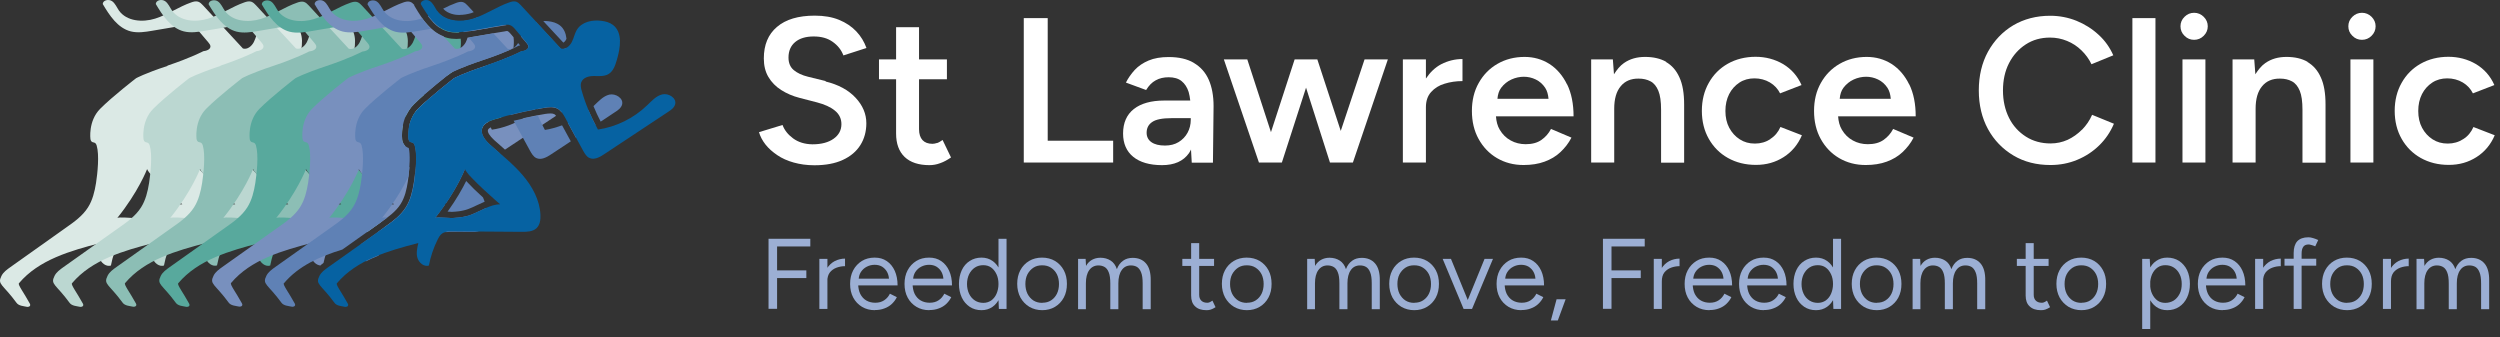
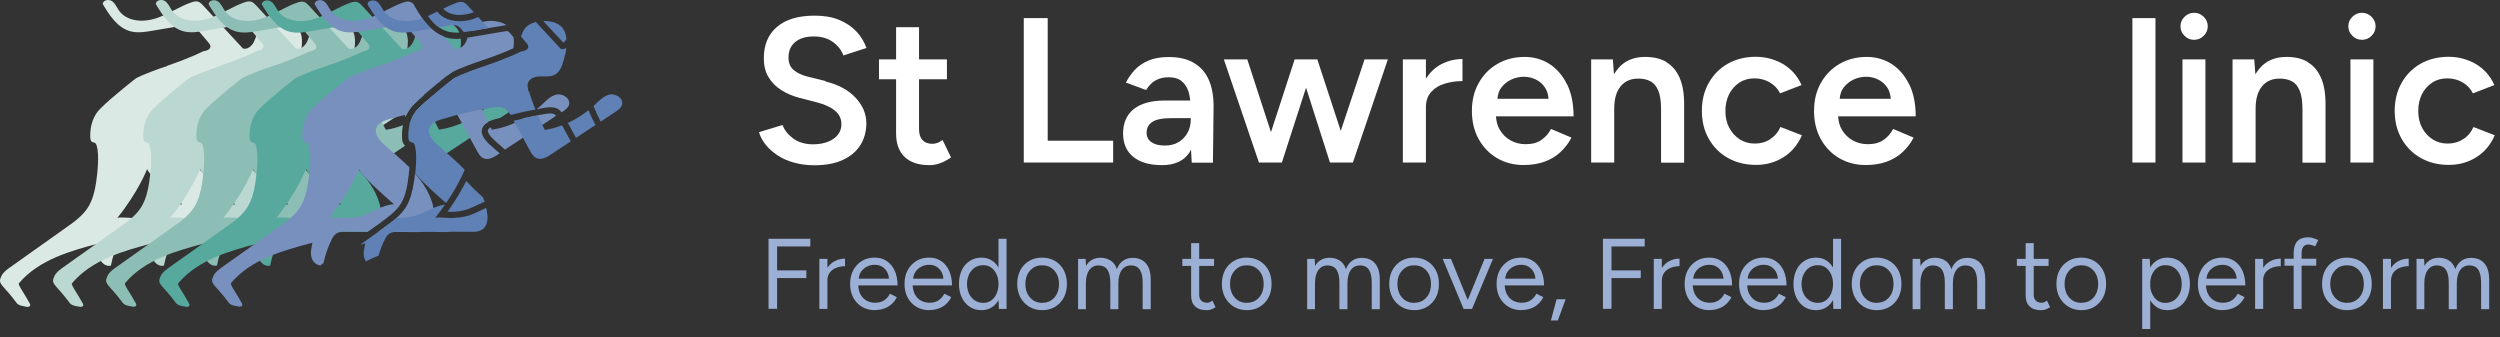
<svg xmlns="http://www.w3.org/2000/svg" width="304px" height="41px" viewBox="0 0 304 41" version="1.1">
  <rect x="0" y="0" width="304" height="41" fill="#333333" stroke="none" />
  <title>SLC-logo-master</title>
  <g id="Symbols" stroke="none" stroke-width="1" fill="none" fill-rule="evenodd">
    <g id="Footer" transform="translate(-32, -323)" fill-rule="nonzero">
      <g id="SLC-logo-master" transform="translate(32, 323)">
        <g id="Group">
          <path d="M20.344,8.022 C17.525,8.956 16.546,9.514 16.546,9.514 C16.546,9.514 13.651,11.745 12.174,13.237 C10.697,14.73 10.998,16.931 10.998,16.931 C11.134,17.549 11.571,17.081 11.752,17.684 C12.099,18.83 11.858,21.076 11.677,22.252 C11.511,23.292 11.255,24.347 10.697,25.221 C10.049,26.246 9.024,26.985 8.029,27.678 C5.783,29.276 3.537,30.874 1.276,32.472 C0.854,32.773 0.401,33.09 0.175,33.557 C-0.352,34.612 0.326,34.522 2.014,36.828 C2.286,37.205 2.889,37.22 3.19,37.296 C3.507,37.371 3.793,37.22 3.627,36.919 C2.904,35.592 2.15,34.627 2.301,34.447 C4.713,31.582 8.571,30.497 12.204,29.547 C12.069,30.15 11.918,30.784 12.099,31.371 C12.28,31.959 12.898,32.472 13.486,32.291 C13.697,31.206 14.043,30.15 14.541,29.156 C14.676,28.869 14.842,28.568 15.114,28.387 C15.475,28.131 15.958,28.115 16.395,28.131 C19.199,28.146 22.002,28.176 24.806,28.191 C25.424,28.191 26.118,28.176 26.57,27.754 C26.992,27.362 27.082,26.714 27.052,26.126 C26.977,24.332 26.057,22.659 24.882,21.287 C23.706,19.915 22.289,18.8 20.947,17.594 C20.344,17.051 19.696,16.267 19.998,15.514 C20.224,14.956 20.857,14.7 21.445,14.519 C23.435,13.901 25.47,13.433 27.535,13.102 C28.062,13.011 28.635,12.951 29.102,13.192 C29.57,13.433 29.841,13.916 30.097,14.383 L32.238,18.317 C32.434,18.664 32.645,19.041 33.007,19.207 C33.594,19.478 34.258,19.116 34.8,18.754 C37.408,17.036 40.001,15.303 42.609,13.584 C42.955,13.358 43.332,13.087 43.438,12.665 C43.619,11.911 42.639,11.308 41.885,11.474 C41.131,11.64 40.574,12.288 40.016,12.815 C38.388,14.383 36.278,15.423 34.047,15.755 C33.218,14.277 32.554,12.71 32.087,11.097 C31.982,10.735 31.876,10.343 32.027,9.981 C32.253,9.424 32.931,9.243 33.534,9.243 C34.122,9.243 34.755,9.318 35.283,9.032 C35.916,8.685 36.157,7.931 36.353,7.253 C36.775,5.806 37.077,3.952 35.871,3.032 C35.479,2.731 34.981,2.595 34.484,2.535 C33.383,2.384 32.117,2.64 31.514,3.575 C31.213,4.042 31.122,4.615 30.866,5.112 C30.61,5.61 30.082,6.062 29.54,5.896 C27.927,4.148 26.299,2.399 24.686,0.651 C24.52,0.47 24.324,0.274 24.083,0.198 C23.811,0.123 23.525,0.198 23.269,0.289 C21.746,0.816 20.405,1.781 18.867,2.263 C17.33,2.746 15.4,2.595 14.465,1.284 C14.194,0.892 14.013,0.409 13.621,0.138 C13.229,-0.133 12.521,0.002 12.491,0.485 C13.32,1.887 14.315,3.409 15.897,3.816 C16.742,4.027 17.631,3.891 18.505,3.741 C19.877,3.515 21.234,3.273 22.605,3.047 C22.847,3.002 23.103,2.972 23.329,3.047 C23.615,3.138 23.826,3.364 24.007,3.59 C24.46,4.118 24.897,4.645 25.349,5.173 C25.454,5.308 25.575,5.444 25.59,5.625 C25.605,6.017 25.108,6.183 24.716,6.228 C24.716,6.228 23.178,7.042 20.374,7.977 L20.344,8.022 Z M22.153,24.844 C20.993,24.844 19.711,25.704 18.641,26.111 C18.445,26.186 18.249,26.246 18.053,26.291 C17.495,26.427 16.907,26.487 16.335,26.518 C16.033,26.518 14.39,26.352 14.254,26.518 C16.832,23.322 17.887,20.563 17.887,20.563 C18.219,21.453 22.168,24.844 22.168,24.844 L22.153,24.844 Z" id="Shape" fill="#DBE9E5" />
          <path d="M26.796,8.022 C23.977,8.956 22.997,9.514 22.997,9.514 C22.997,9.514 20.103,11.745 18.626,13.237 C17.149,14.73 17.45,16.931 17.45,16.931 C17.586,17.549 18.023,17.081 18.204,17.684 C18.551,18.83 18.309,21.076 18.128,22.252 C17.963,23.292 17.706,24.347 17.149,25.221 C16.5,26.246 15.475,26.985 14.481,27.678 C12.234,29.276 9.988,30.874 7.727,32.472 C7.305,32.773 6.853,33.09 6.627,33.557 C6.099,34.612 6.778,34.522 8.466,36.828 C8.737,37.205 9.34,37.22 9.642,37.296 C9.958,37.371 10.245,37.22 10.079,36.919 C9.355,35.592 8.602,34.627 8.752,34.447 C11.164,31.582 15.023,30.497 18.656,29.547 C18.52,30.15 18.37,30.784 18.551,31.371 C18.731,31.959 19.349,32.472 19.937,32.291 C20.148,31.206 20.495,30.15 20.993,29.156 C21.128,28.869 21.294,28.568 21.565,28.387 C21.927,28.131 22.409,28.115 22.847,28.131 C25.65,28.146 28.454,28.176 31.258,28.191 C31.876,28.191 32.569,28.176 33.022,27.754 C33.444,27.362 33.534,26.714 33.504,26.126 C33.429,24.332 32.509,22.659 31.333,21.287 C30.158,19.915 28.741,18.8 27.399,17.594 C26.796,17.051 26.148,16.267 26.449,15.514 C26.675,14.956 27.309,14.7 27.896,14.519 C29.886,13.901 31.921,13.433 33.986,13.102 C34.514,13.011 35.087,12.951 35.554,13.192 C36.021,13.433 36.293,13.916 36.549,14.383 L38.689,18.317 C38.885,18.664 39.096,19.041 39.458,19.207 C40.046,19.478 40.709,19.116 41.252,18.754 C43.86,17.036 46.453,15.303 49.06,13.584 C49.407,13.358 49.784,13.087 49.89,12.665 C50.07,11.911 49.091,11.308 48.337,11.474 C47.583,11.64 47.025,12.288 46.468,12.815 C44.84,14.383 42.729,15.423 40.498,15.755 C39.669,14.277 39.006,12.71 38.539,11.097 C38.433,10.735 38.328,10.343 38.478,9.981 C38.705,9.424 39.383,9.243 39.986,9.243 C40.574,9.243 41.207,9.318 41.734,9.032 C42.368,8.685 42.609,7.931 42.805,7.253 C43.227,5.806 43.528,3.952 42.322,3.032 C41.93,2.731 41.433,2.595 40.936,2.535 C39.835,2.384 38.569,2.64 37.966,3.575 C37.664,4.042 37.574,4.615 37.318,5.112 C37.061,5.61 36.534,6.062 35.991,5.896 C34.378,4.148 32.75,2.399 31.137,0.651 C30.972,0.47 30.776,0.274 30.534,0.198 C30.263,0.123 29.977,0.198 29.72,0.289 C28.198,0.816 26.856,1.781 25.319,2.263 C23.781,2.746 21.852,2.595 20.917,1.284 C20.646,0.892 20.465,0.409 20.073,0.138 C19.681,-0.133 18.973,0.002 18.942,0.485 C19.772,1.887 20.766,3.409 22.349,3.816 C23.193,4.027 24.083,3.891 24.957,3.741 C26.329,3.515 27.685,3.273 29.057,3.047 C29.298,3.002 29.555,2.972 29.781,3.047 C30.067,3.138 30.278,3.364 30.459,3.59 C30.911,4.118 31.348,4.645 31.801,5.173 C31.906,5.308 32.027,5.444 32.042,5.625 C32.057,6.017 31.559,6.183 31.168,6.228 C31.168,6.228 29.63,7.042 26.826,7.977 L26.796,8.022 Z M28.59,24.844 C27.429,24.844 26.148,25.704 25.078,26.111 C24.882,26.186 24.686,26.246 24.49,26.291 C23.932,26.427 23.344,26.487 22.771,26.518 C22.47,26.518 20.827,26.352 20.691,26.518 C23.269,23.322 24.324,20.563 24.324,20.563 C24.656,21.453 28.605,24.844 28.605,24.844 L28.59,24.844 Z" id="Shape" fill="#BBD7D1" />
          <g transform="translate(12.903, 0.03)" fill="#8CBEB5">
            <path d="M37.031,17.262 C37.031,17.262 36.926,17.217 36.881,17.172 C36.926,17.217 36.971,17.247 37.031,17.262 Z" id="Path" />
            <path d="M36.956,14.865 C36.7,15.679 36.715,16.418 36.73,16.719 C36.715,16.403 36.7,15.664 36.956,14.865 Z" id="Path" />
            <path d="M36.745,16.735 C36.745,16.735 36.745,16.825 36.745,16.855 C36.745,16.825 36.745,16.795 36.745,16.735 Z" id="Path" />
-             <path d="M36.745,16.9 C36.775,17.021 36.805,17.081 36.85,17.142 C36.805,17.081 36.775,17.021 36.745,16.9 Z" id="Path" />
            <path d="M27.022,26.126 C26.947,24.332 26.027,22.659 24.851,21.287 C23.676,19.915 22.259,18.8 20.917,17.594 C20.314,17.051 19.666,16.267 19.967,15.514 C20.194,14.956 20.827,14.7 21.415,14.519 C23.404,13.901 25.439,13.433 27.505,13.102 C28.032,13.011 28.605,12.951 29.072,13.192 C29.54,13.433 29.811,13.916 30.067,14.383 L32.208,18.317 C32.404,18.664 32.615,19.041 32.976,19.207 C33.564,19.478 34.228,19.116 34.77,18.754 C35.298,18.408 35.825,18.061 36.353,17.699 C36.202,17.549 36.067,17.338 36.006,17.006 C36.006,16.946 35.901,16.177 36.097,15.197 C35.418,15.453 34.725,15.649 34.017,15.755 C33.187,14.277 32.524,12.71 32.057,11.097 C31.951,10.735 31.846,10.343 31.997,9.981 C32.223,9.424 32.901,9.243 33.504,9.243 C34.092,9.243 34.725,9.318 35.253,9.032 C35.886,8.685 36.127,7.931 36.323,7.253 C36.745,5.806 37.046,3.952 35.84,3.032 C35.449,2.731 34.951,2.595 34.454,2.535 C33.353,2.384 32.087,2.64 31.484,3.575 C31.183,4.042 31.092,4.615 30.836,5.112 C30.58,5.61 30.052,6.062 29.509,5.896 C27.896,4.148 26.268,2.399 24.656,0.651 C24.49,0.47 24.294,0.274 24.053,0.198 C23.781,0.123 23.495,0.198 23.239,0.289 C21.716,0.816 20.374,1.781 18.837,2.263 C17.299,2.746 15.37,2.595 14.435,1.284 C14.164,0.892 13.983,0.409 13.591,0.138 C13.199,-0.133 12.491,0.002 12.461,0.485 C13.29,1.887 14.285,3.409 15.867,3.816 C16.711,4.027 17.601,3.891 18.475,3.741 C19.847,3.515 21.204,3.273 22.575,3.047 C22.816,3.002 23.073,2.972 23.299,3.047 C23.585,3.138 23.796,3.364 23.977,3.59 C24.429,4.118 24.867,4.645 25.319,5.173 C25.424,5.308 25.545,5.444 25.56,5.625 C25.575,6.017 25.078,6.183 24.686,6.228 C24.686,6.228 23.148,7.042 20.344,7.977 C17.525,8.911 16.546,9.469 16.546,9.469 C16.546,9.469 13.651,11.7 12.174,13.192 C10.697,14.684 10.998,16.885 10.998,16.885 C11.134,17.503 11.571,17.036 11.752,17.639 C12.099,18.785 11.858,21.031 11.677,22.206 C11.511,23.247 11.255,24.302 10.697,25.176 C10.049,26.201 9.024,26.94 8.029,27.633 C5.783,29.231 3.537,30.829 1.276,32.427 C0.854,32.728 0.401,33.045 0.175,33.512 C-0.352,34.567 0.326,34.477 2.014,36.783 C2.286,37.16 2.889,37.175 3.19,37.25 C3.507,37.326 3.793,37.175 3.627,36.873 C2.904,35.547 2.15,34.582 2.301,34.401 C4.713,31.537 8.571,30.452 12.204,29.502 C12.069,30.105 11.918,30.738 12.099,31.326 C12.28,31.914 12.898,32.427 13.486,32.246 C13.697,31.16 14.043,30.105 14.541,29.11 C14.676,28.824 14.842,28.522 15.114,28.342 C15.475,28.085 15.958,28.085 16.395,28.085 C19.199,28.1 22.002,28.131 24.806,28.146 C25.424,28.146 26.118,28.131 26.57,27.708 C26.992,27.317 27.082,26.668 27.052,26.08 L27.022,26.126 Z M18.626,26.08 C18.43,26.156 18.234,26.216 18.038,26.261 C17.48,26.397 16.892,26.457 16.32,26.487 C16.018,26.487 14.375,26.322 14.239,26.487 C16.817,23.292 17.872,20.533 17.872,20.533 C18.204,21.423 22.153,24.814 22.153,24.814 C20.993,24.814 19.711,25.673 18.641,26.08 L18.626,26.08 Z" id="Shape" />
          </g>
          <g transform="translate(19.37, 0.045)" fill="#58A99D">
            <path d="M36.112,3.937 C36.232,3.937 36.353,3.922 36.474,3.907 C36.338,3.575 36.142,3.273 35.825,3.032 C35.433,2.731 34.936,2.595 34.439,2.535 C34.047,2.49 33.64,2.505 33.233,2.565 C33.775,3.153 34.408,3.62 35.177,3.816 C35.494,3.891 35.81,3.922 36.127,3.922 L36.112,3.937 Z" id="Path" />
            <path d="M30.429,15.061 C31.017,16.132 31.605,17.217 32.193,18.287 C32.389,18.634 32.6,19.011 32.961,19.177 C33.549,19.448 34.212,19.086 34.755,18.724 C36.247,17.745 37.725,16.765 39.217,15.77 C39.217,15.664 39.247,15.574 39.292,15.468 C39.519,14.911 40.152,14.654 40.74,14.473 C40.981,14.398 41.237,14.353 41.478,14.277 C41.84,14.036 42.217,13.795 42.579,13.554 C42.925,13.328 43.302,13.056 43.408,12.634 C43.589,11.881 42.609,11.278 41.855,11.444 C41.101,11.624 40.544,12.258 39.986,12.785 C38.358,14.353 36.247,15.393 34.017,15.725 C33.398,14.609 32.901,13.433 32.479,12.242 C32.117,12.559 31.77,12.876 31.484,13.162 C30.911,13.735 30.61,14.413 30.444,15.031 L30.429,15.061 Z" id="Path" />
            <path d="M25.289,28.161 L26.871,27.03 C26.871,27.03 26.917,27 26.932,26.985 C27.007,26.698 27.022,26.397 27.007,26.111 C26.932,24.317 26.012,22.644 24.836,21.272 C23.661,19.9 22.244,18.785 20.902,17.579 C20.299,17.036 19.651,16.252 19.952,15.498 C20.179,14.941 20.812,14.684 21.4,14.504 C23.389,13.886 25.424,13.418 27.489,13.087 C28.017,12.996 28.59,12.936 29.057,13.177 C29.464,13.388 29.72,13.765 29.947,14.172 C30.158,13.659 30.474,13.132 30.941,12.665 C31.303,12.303 31.74,11.911 32.193,11.504 C32.147,11.368 32.087,11.233 32.042,11.097 C31.936,10.735 31.831,10.343 31.982,9.981 C32.208,9.424 32.886,9.243 33.489,9.243 C34.062,9.243 34.65,9.303 35.162,9.062 C35.283,8.956 35.388,8.896 35.403,8.881 L35.449,8.851 L35.494,8.821 C35.494,8.821 35.524,8.821 35.554,8.791 C35.961,8.399 36.157,7.811 36.323,7.268 C36.564,6.454 36.745,5.504 36.654,4.66 C36.474,4.66 36.308,4.69 36.127,4.69 C35.72,4.69 35.343,4.645 34.996,4.555 C33.941,4.283 33.127,3.62 32.449,2.806 C32.072,2.972 31.71,3.213 31.484,3.575 C31.183,4.042 31.092,4.615 30.836,5.112 C30.58,5.61 30.052,6.062 29.509,5.896 C27.896,4.148 26.268,2.399 24.656,0.651 C24.49,0.47 24.294,0.274 24.053,0.198 C23.781,0.123 23.495,0.198 23.239,0.289 C21.716,0.816 20.374,1.781 18.837,2.263 C17.299,2.746 15.37,2.595 14.435,1.284 C14.164,0.892 13.983,0.409 13.591,0.138 C13.199,-0.133 12.491,0.002 12.461,0.485 C13.29,1.887 14.285,3.409 15.867,3.816 C16.711,4.027 17.601,3.891 18.475,3.741 C19.847,3.515 21.204,3.273 22.575,3.047 C22.816,3.002 23.073,2.972 23.299,3.047 C23.585,3.138 23.796,3.364 23.977,3.59 C24.429,4.118 24.867,4.645 25.319,5.173 C25.424,5.308 25.545,5.444 25.56,5.625 C25.575,6.017 25.078,6.183 24.686,6.228 C24.686,6.228 23.148,7.042 20.344,7.977 C17.525,8.911 16.546,9.469 16.546,9.469 C16.546,9.469 13.651,11.7 12.174,13.192 C10.697,14.684 10.998,16.885 10.998,16.885 C11.134,17.503 11.571,17.036 11.752,17.639 C12.099,18.785 11.858,21.031 11.677,22.206 C11.511,23.247 11.255,24.302 10.697,25.176 C10.049,26.201 9.024,26.94 8.029,27.633 C5.783,29.231 3.537,30.829 1.276,32.427 C0.854,32.728 0.401,33.045 0.175,33.512 C-0.352,34.567 0.326,34.477 2.014,36.783 C2.286,37.16 2.889,37.175 3.19,37.25 C3.507,37.326 3.793,37.175 3.627,36.873 C2.904,35.547 2.15,34.582 2.301,34.401 C4.713,31.537 8.571,30.452 12.204,29.502 C12.069,30.105 11.918,30.738 12.099,31.326 C12.28,31.914 12.898,32.427 13.486,32.246 C13.697,31.16 14.043,30.105 14.541,29.11 C14.676,28.824 14.842,28.522 15.114,28.342 C15.475,28.085 15.958,28.085 16.395,28.085 C19.199,28.1 22.002,28.131 24.806,28.146 C24.987,28.146 25.153,28.146 25.334,28.146 L25.289,28.161 Z M18.596,26.065 C18.4,26.141 18.204,26.201 18.008,26.246 C17.45,26.382 16.862,26.442 16.289,26.472 C15.988,26.472 14.345,26.307 14.209,26.472 C16.787,23.277 17.842,20.518 17.842,20.518 C18.174,21.408 22.123,24.799 22.123,24.799 C20.962,24.799 19.681,25.658 18.611,26.065 L18.596,26.065 Z" id="Shape" />
          </g>
          <g transform="translate(25.792, 0.015)" fill="#7890BE">
            <path d="M35.795,3.047 C35.403,2.761 34.936,2.64 34.454,2.565 C33.353,2.414 32.087,2.67 31.484,3.605 C31.454,3.65 31.439,3.711 31.409,3.771 C32.75,3.545 34.092,3.319 35.433,3.093 C35.554,3.077 35.66,3.062 35.78,3.047 L35.795,3.047 Z" id="Path" />
            <path d="M29.419,9.499 C29.419,9.499 26.525,11.73 25.047,13.222 C24.912,13.358 24.791,13.509 24.686,13.659 C25.62,13.448 26.555,13.252 27.505,13.117 C28.032,13.026 28.605,12.966 29.072,13.207 C29.54,13.448 29.811,13.931 30.067,14.398 L32.208,18.332 C32.404,18.679 32.615,19.056 32.976,19.222 C33.564,19.493 34.228,19.131 34.77,18.77 C34.831,18.724 34.906,18.679 34.966,18.634 C34.574,18.287 34.182,17.956 33.805,17.609 C33.203,17.066 32.554,16.282 32.856,15.529 C32.976,15.212 33.248,15.001 33.549,14.835 C32.946,13.644 32.434,12.408 32.057,11.127 C31.951,10.765 31.846,10.373 31.997,10.012 C32.223,9.454 32.901,9.273 33.504,9.273 C34.092,9.273 34.725,9.348 35.253,9.062 C35.886,8.715 36.127,7.961 36.323,7.283 C36.368,7.117 36.413,6.951 36.459,6.786 C35.72,7.102 34.635,7.554 33.218,8.022 C30.399,8.956 29.419,9.514 29.419,9.514 L29.419,9.499 Z" id="Path" />
            <path d="M20.887,27.678 C20.661,27.844 20.42,28.01 20.194,28.176 C21.716,28.176 23.254,28.191 24.776,28.206 C25.394,28.206 26.088,28.191 26.54,27.769 C26.962,27.377 27.052,26.729 27.022,26.141 C26.947,24.347 26.027,22.674 24.851,21.302 C24.791,21.242 24.731,21.181 24.671,21.106 C24.625,21.528 24.58,21.92 24.52,22.237 C24.354,23.277 24.098,24.332 23.54,25.206 C22.892,26.231 21.867,26.97 20.872,27.663 L20.887,27.678 Z" id="Path" />
            <path d="M13.094,32.321 C13.244,32.185 13.395,32.08 13.546,31.959 C13.757,30.995 14.074,30.06 14.511,29.171 C14.646,28.884 14.812,28.583 15.083,28.402 C15.445,28.146 15.928,28.146 16.365,28.146 C17.209,28.146 18.053,28.146 18.912,28.161 L20.465,27.06 C21.384,26.397 22.349,25.719 22.922,24.799 C23.45,23.97 23.661,22.975 23.796,22.101 C23.887,21.558 23.947,20.94 23.992,20.337 C23.028,19.373 21.957,18.498 20.932,17.579 C20.329,17.036 19.681,16.252 19.983,15.498 C20.209,14.941 20.842,14.684 21.43,14.504 C22.168,14.277 22.922,14.097 23.661,13.901 C23.872,13.479 24.143,13.056 24.52,12.665 C26.027,11.157 28.846,8.971 28.967,8.881 L29.012,8.851 L29.057,8.821 C29.057,8.821 30.127,8.218 32.991,7.268 C34.725,6.695 35.961,6.168 36.639,5.851 C36.7,5.384 36.715,4.932 36.654,4.509 L36.293,4.087 C36.202,3.982 36.036,3.801 35.901,3.756 C35.795,3.756 35.69,3.771 35.584,3.801 L34.755,3.937 L31.484,4.494 C31.348,4.509 31.213,4.54 31.062,4.555 C31.002,4.751 30.941,4.932 30.851,5.112 C30.595,5.61 30.067,6.062 29.524,5.896 C29.057,5.399 28.59,4.886 28.123,4.389 C26.555,3.786 25.575,2.339 24.701,0.862 L24.58,0.666 L24.58,0.575 C24.429,0.409 24.264,0.259 24.053,0.198 C23.781,0.123 23.495,0.198 23.239,0.289 C21.716,0.816 20.374,1.781 18.837,2.263 C17.299,2.746 15.37,2.595 14.435,1.284 C14.164,0.892 13.983,0.409 13.591,0.138 C13.199,-0.133 12.491,0.002 12.461,0.485 C13.29,1.887 14.285,3.409 15.867,3.816 C16.711,4.027 17.601,3.891 18.475,3.741 C19.847,3.515 21.204,3.273 22.575,3.047 C22.816,3.002 23.073,2.972 23.299,3.047 C23.585,3.138 23.796,3.364 23.977,3.59 C24.429,4.118 24.867,4.645 25.319,5.173 C25.424,5.308 25.545,5.444 25.56,5.625 C25.575,6.017 25.078,6.183 24.686,6.228 C24.686,6.228 23.148,7.042 20.344,7.977 C17.525,8.911 16.546,9.469 16.546,9.469 C16.546,9.469 13.651,11.7 12.174,13.192 C10.682,14.684 10.998,16.885 10.998,16.885 C11.134,17.503 11.571,17.036 11.752,17.639 C12.099,18.785 11.858,21.031 11.677,22.206 C11.511,23.247 11.255,24.302 10.697,25.176 C10.049,26.201 9.024,26.94 8.029,27.633 C5.783,29.231 3.537,30.829 1.276,32.427 C0.854,32.728 0.401,33.045 0.175,33.512 C-0.352,34.567 0.326,34.477 2.014,36.783 C2.286,37.16 2.889,37.175 3.19,37.25 C3.507,37.326 3.793,37.175 3.627,36.873 C2.904,35.547 2.15,34.582 2.301,34.401 C4.713,31.537 8.571,30.452 12.204,29.502 C12.069,30.105 11.918,30.738 12.099,31.326 C12.234,31.794 12.657,32.201 13.124,32.261 L13.094,32.321 Z M17.842,20.548 C18.174,21.438 22.123,24.829 22.123,24.829 C20.962,24.829 19.681,25.689 18.611,26.096 C18.415,26.171 18.219,26.231 18.023,26.276 C17.465,26.412 16.877,26.472 16.304,26.503 C16.003,26.503 14.36,26.337 14.224,26.503 C16.802,23.307 17.857,20.548 17.857,20.548 L17.842,20.548 Z" id="Shape" />
            <path d="M41.614,13.87 C41.493,13.81 41.358,13.78 41.162,13.78 C40.951,13.78 40.709,13.81 40.498,13.84 C39.639,13.976 38.78,14.157 37.936,14.338 C36.73,15.046 35.403,15.559 34.017,15.755 C33.971,15.664 33.926,15.559 33.881,15.468 C33.73,15.559 33.594,15.649 33.549,15.77 C33.444,16.026 33.73,16.493 34.303,17.021 C34.65,17.322 34.996,17.624 35.328,17.925 C35.418,18.001 35.509,18.091 35.614,18.182 C37.68,16.81 39.76,15.438 41.825,14.066 C41.75,13.991 41.689,13.901 41.599,13.855 L41.614,13.87 Z" id="Path" />
            <path d="M43.408,12.68 C43.589,11.926 42.609,11.323 41.855,11.489 C41.101,11.67 40.544,12.303 39.986,12.83 C39.82,12.996 39.624,13.132 39.443,13.283 C39.76,13.222 40.076,13.147 40.393,13.102 C40.649,13.056 40.905,13.026 41.177,13.026 C41.448,13.026 41.719,13.072 41.976,13.192 C42.187,13.298 42.352,13.463 42.503,13.644 C42.533,13.629 42.564,13.599 42.594,13.584 C42.94,13.358 43.317,13.087 43.423,12.665 L43.408,12.68 Z" id="Path" />
          </g>
          <g transform="translate(32.213, 0.045)" fill="#5F81B5" id="Path">
            <path d="M27.173,3.364 C26.766,2.912 26.344,2.474 25.937,2.022 C25.726,2.113 25.515,2.203 25.304,2.279 C24.791,2.444 24.233,2.535 23.676,2.535 C22.605,2.535 21.58,2.188 20.947,1.359 C20.57,1.555 20.209,1.736 19.817,1.902 C20.209,2.444 20.661,2.927 21.173,3.288 C21.641,3.213 22.108,3.138 22.56,3.047 C22.801,3.002 23.058,2.972 23.284,3.047 C23.57,3.138 23.781,3.364 23.962,3.59 C24.037,3.68 24.113,3.771 24.188,3.861 C24.429,3.831 24.656,3.786 24.897,3.756 L27.143,3.379 L27.173,3.364 Z" />
            <path d="M40.197,15.152 C39.895,14.564 39.594,13.976 39.338,13.358 C38.569,13.976 37.74,14.504 36.835,14.896 C37.167,15.498 37.499,16.101 37.83,16.719 C38.614,16.192 39.413,15.679 40.197,15.152 Z" />
            <path d="M32.072,11.097 C31.966,10.735 31.861,10.343 32.012,9.981 C32.238,9.424 32.916,9.243 33.519,9.243 C34.107,9.243 34.74,9.318 35.268,9.032 C35.901,8.685 36.142,7.931 36.338,7.253 C36.474,6.786 36.594,6.288 36.654,5.791 C36.504,5.866 36.353,5.926 36.202,5.926 C36.127,5.926 36.052,5.926 35.976,5.896 C34.966,4.811 33.956,3.711 32.946,2.625 C32.358,2.776 31.846,3.062 31.514,3.56 C31.348,3.816 31.243,4.102 31.137,4.404 C31.348,4.66 31.575,4.901 31.786,5.158 C31.891,5.293 32.012,5.429 32.027,5.61 C32.042,6.002 31.544,6.168 31.152,6.213 C31.152,6.213 29.615,7.027 26.811,7.961 C24.007,8.896 23.012,9.454 23.012,9.454 C23.012,9.454 20.118,11.685 18.641,13.177 C17.164,14.669 17.465,16.87 17.465,16.87 C17.601,17.488 18.038,17.021 18.219,17.624 C18.475,18.468 18.415,19.9 18.279,21.061 C19.199,22.176 21.445,24.136 22.033,24.648 C23.435,22.598 24.143,20.985 24.294,20.594 C23.254,19.508 22.078,18.559 20.962,17.549 C20.359,17.006 19.711,16.222 20.013,15.468 C20.239,14.911 20.872,14.654 21.46,14.473 C23.45,13.855 25.485,13.388 27.55,13.056 C28.077,12.966 28.65,12.906 29.117,13.147 C29.449,13.313 29.675,13.614 29.886,13.931 C30.881,13.675 31.876,13.448 32.901,13.268 C32.6,12.544 32.328,11.805 32.117,11.052 L32.072,11.097 Z" />
            <path d="M24.671,21.061 C24.761,21.166 24.851,21.272 24.957,21.392 C24.927,21.347 24.897,21.317 24.867,21.272 C24.806,21.196 24.731,21.136 24.671,21.061 L24.671,21.061 Z" />
            <path d="M27.037,26.111 C27.037,25.809 26.962,25.523 26.902,25.236 C26.268,25.508 25.635,25.854 25.078,26.065 C24.882,26.141 24.686,26.201 24.49,26.246 C23.932,26.382 23.344,26.442 22.771,26.472 C22.771,26.472 22.741,26.472 22.726,26.472 C22.47,26.472 21.686,26.397 21.173,26.397 C20.917,26.397 20.736,26.412 20.691,26.472 C21.143,25.9 21.535,25.357 21.897,24.844 C20.797,24.95 19.636,25.704 18.641,26.065 C18.445,26.141 18.249,26.201 18.053,26.246 C17.495,26.382 16.907,26.442 16.335,26.472 C16.274,26.472 16.154,26.472 16.003,26.472 C15.521,26.894 14.993,27.286 14.465,27.663 C13.501,28.342 12.536,29.035 11.586,29.713 C11.797,29.653 12.008,29.608 12.204,29.547 C12.069,30.15 11.918,30.784 12.099,31.371 C12.144,31.507 12.204,31.628 12.28,31.733 C12.777,31.477 13.29,31.251 13.817,31.04 C14.013,30.392 14.239,29.759 14.541,29.156 C14.676,28.869 14.842,28.568 15.114,28.387 C15.475,28.131 15.958,28.131 16.395,28.131 C18.309,28.131 20.239,28.161 22.153,28.176 C22.349,28.146 22.545,28.131 22.741,28.131 C22.771,28.131 22.816,28.131 22.847,28.131 C23.751,28.131 24.671,28.131 25.575,28.146 C25.952,28.1 26.314,27.995 26.585,27.739 C27.007,27.347 27.098,26.698 27.067,26.111 L27.037,26.111 Z" />
            <path d="M22.229,25.689 C22.44,25.689 22.621,25.719 22.726,25.719 C23.359,25.689 23.857,25.628 24.294,25.508 C24.46,25.462 24.64,25.417 24.806,25.342 C25.108,25.236 25.439,25.07 25.786,24.905 C26.088,24.769 26.404,24.618 26.721,24.483 C26.66,24.302 26.6,24.136 26.525,23.97 C25.801,23.322 25.047,22.583 24.475,21.965 C24.037,22.855 23.299,24.181 22.214,25.689 C22.214,25.689 22.214,25.689 22.229,25.689 L22.229,25.689 Z" />
            <path d="M42.609,13.569 C42.955,13.343 43.332,13.072 43.438,12.649 C43.619,11.896 42.639,11.293 41.885,11.459 C41.131,11.64 40.574,12.273 40.016,12.8 C40.001,12.815 39.971,12.83 39.956,12.861 C40.212,13.509 40.513,14.127 40.83,14.745 C41.433,14.353 42.021,13.961 42.624,13.554 L42.609,13.569 Z" />
            <path d="M35.871,4.69 L36.293,5.143 C36.398,5.082 36.534,4.947 36.624,4.766 C36.639,4.721 36.654,4.69 36.67,4.645 C36.594,4.012 36.368,3.424 35.856,3.032 C35.464,2.731 34.966,2.595 34.469,2.535 C34.273,2.505 34.062,2.505 33.851,2.52 L35.871,4.69 L35.871,4.69 Z" />
            <path d="M36.127,15.197 C35.449,15.438 34.755,15.649 34.047,15.755 C33.73,15.182 33.459,14.594 33.187,14.006 C32.193,14.187 31.213,14.398 30.248,14.639 C30.911,15.86 31.575,17.081 32.238,18.287 C32.434,18.634 32.645,19.011 33.007,19.177 C33.594,19.448 34.258,19.086 34.8,18.724 C35.599,18.197 36.398,17.669 37.197,17.142 L36.127,15.182 L36.127,15.197 Z" />
-             <path d="M2.301,34.416 C4.094,32.276 6.702,31.13 9.416,30.301 L14.028,27.03 C14.315,26.819 14.601,26.608 14.888,26.397 C14.556,26.397 14.3,26.397 14.239,26.457 C15.913,24.377 16.923,22.508 17.45,21.438 C17.616,20.171 17.676,18.739 17.495,17.956 C17.254,17.88 16.847,17.669 16.696,16.976 C16.696,16.87 16.35,14.383 18.083,12.649 C19.591,11.142 22.409,8.956 22.53,8.866 L22.575,8.836 L22.621,8.806 C22.621,8.806 23.691,8.203 26.555,7.253 C29.253,6.364 30.761,5.565 30.776,5.55 L30.896,5.489 L31.032,5.489 C31.032,5.489 31.032,5.474 31.032,5.474 L30.791,5.188 C30.519,5.655 30.022,6.047 29.524,5.896 C28.937,5.263 28.364,4.645 27.776,4.012 L25.032,4.479 C24.957,4.479 24.851,4.509 24.776,4.525 C24.957,4.736 25.138,4.947 25.319,5.158 C25.424,5.293 25.545,5.429 25.56,5.61 C25.575,6.002 25.078,6.168 24.686,6.213 C24.686,6.213 23.148,7.027 20.344,7.961 C17.525,8.896 16.546,9.454 16.546,9.454 C16.546,9.454 13.651,11.685 12.174,13.177 C10.697,14.669 10.998,16.87 10.998,16.87 C11.134,17.488 11.571,17.021 11.752,17.624 C12.099,18.77 11.858,21.016 11.677,22.191 C11.511,23.231 11.255,24.287 10.697,25.161 C10.049,26.186 9.024,26.925 8.029,27.618 C5.783,29.216 3.537,30.814 1.276,32.412 C0.854,32.713 0.401,33.03 0.175,33.497 C-0.352,34.552 0.326,34.462 2.014,36.768 C2.286,37.145 2.889,37.16 3.19,37.235 C3.507,37.311 3.793,37.16 3.627,36.858 C2.904,35.532 2.15,34.567 2.301,34.386 L2.301,34.416 Z" />
            <path d="M23.676,1.766 C24.143,1.766 24.625,1.691 25.078,1.555 C25.183,1.525 25.289,1.465 25.394,1.434 C25.153,1.178 24.912,0.922 24.686,0.666 C24.52,0.485 24.324,0.289 24.083,0.213 C23.811,0.138 23.525,0.213 23.269,0.304 C22.726,0.5 22.198,0.741 21.671,1.012 C22.259,1.66 23.163,1.781 23.691,1.781 L23.676,1.766 Z" />
            <path d="M15.882,3.816 C16.727,4.027 17.616,3.891 18.49,3.741 C19.063,3.65 19.636,3.545 20.209,3.454 C19.802,3.077 19.44,2.64 19.108,2.173 C19.018,2.203 18.942,2.248 18.852,2.263 C17.314,2.746 15.385,2.595 14.45,1.284 C14.179,0.892 13.998,0.409 13.606,0.138 C13.214,-0.133 12.506,0.002 12.476,0.485 C13.305,1.887 14.3,3.409 15.882,3.816 L15.882,3.816 Z" />
          </g>
-           <path d="M59.009,8.022 C56.19,8.956 55.211,9.514 55.211,9.514 C55.211,9.514 52.316,11.745 50.839,13.237 C49.362,14.73 49.663,16.931 49.663,16.931 C49.799,17.549 50.236,17.081 50.417,17.684 C50.764,18.83 50.523,21.076 50.342,22.252 C50.176,23.292 49.92,24.347 49.362,25.221 C48.714,26.246 47.689,26.985 46.694,27.678 C44.448,29.276 42.202,30.874 39.941,32.472 C39.519,32.773 39.066,33.09 38.84,33.557 C38.313,34.612 38.991,34.522 40.679,36.828 C40.951,37.205 41.554,37.22 41.855,37.296 C42.172,37.371 42.458,37.22 42.292,36.919 C41.569,35.592 40.815,34.627 40.966,34.447 C43.378,31.582 47.236,30.497 50.869,29.547 C50.734,30.15 50.583,30.784 50.764,31.371 C50.945,31.959 51.563,32.472 52.151,32.291 C52.362,31.206 52.708,30.15 53.206,29.156 C53.341,28.869 53.507,28.568 53.779,28.387 C54.14,28.131 54.623,28.115 55.06,28.131 C57.864,28.146 60.667,28.176 63.471,28.191 C64.089,28.191 64.783,28.176 65.235,27.754 C65.657,27.362 65.747,26.714 65.717,26.126 C65.642,24.332 64.722,22.659 63.547,21.287 C62.371,19.915 60.954,18.8 59.612,17.594 C59.009,17.051 58.361,16.267 58.663,15.514 C58.889,14.956 59.522,14.7 60.11,14.519 C62.1,13.901 64.135,13.433 66.2,13.102 C66.727,13.011 67.3,12.951 67.767,13.192 C68.235,13.433 68.506,13.916 68.762,14.383 L70.903,18.317 C71.099,18.664 71.31,19.041 71.672,19.207 C72.259,19.478 72.923,19.116 73.465,18.754 C76.073,17.036 78.666,15.303 81.274,13.584 C81.62,13.358 81.997,13.087 82.103,12.665 C82.284,11.911 81.304,11.308 80.55,11.474 C79.796,11.64 79.239,12.288 78.681,12.815 C77.053,14.383 74.943,15.423 72.712,15.755 C71.883,14.277 71.219,12.71 70.752,11.097 C70.647,10.735 70.541,10.343 70.692,9.981 C70.918,9.424 71.596,9.243 72.199,9.243 C72.787,9.243 73.42,9.318 73.948,9.032 C74.581,8.685 74.822,7.931 75.018,7.253 C75.44,5.806 75.742,3.952 74.536,3.032 C74.144,2.731 73.646,2.595 73.149,2.535 C72.048,2.384 70.782,2.64 70.179,3.575 C69.878,4.042 69.787,4.615 69.531,5.112 C69.275,5.61 68.747,6.062 68.205,5.896 C66.592,4.148 64.964,2.399 63.351,0.651 C63.185,0.47 62.989,0.274 62.748,0.198 C62.476,0.123 62.19,0.198 61.934,0.289 C60.411,0.816 59.07,1.781 57.532,2.263 C55.995,2.746 54.065,2.595 53.13,1.284 C52.859,0.892 52.678,0.409 52.286,0.138 C51.894,-0.133 51.186,0.002 51.156,0.485 C51.985,1.887 52.98,3.409 54.562,3.816 C55.407,4.027 56.296,3.891 57.17,3.741 C58.542,3.515 59.899,3.273 61.27,3.047 C61.512,3.002 61.768,2.972 61.994,3.047 C62.28,3.138 62.491,3.364 62.672,3.59 C63.125,4.118 63.562,4.645 64.014,5.173 C64.119,5.308 64.24,5.444 64.255,5.625 C64.27,6.017 63.773,6.183 63.381,6.228 C63.381,6.228 61.843,7.042 59.039,7.977 L59.009,8.022 Z M60.803,24.844 C59.642,24.844 58.361,25.704 57.291,26.111 C57.095,26.186 56.899,26.246 56.703,26.291 C56.145,26.427 55.557,26.487 54.985,26.518 C54.683,26.518 53.04,26.352 52.904,26.518 C55.482,23.322 56.537,20.563 56.537,20.563 C56.869,21.453 60.818,24.844 60.818,24.844 L60.803,24.844 Z" id="Shape" fill="#0662A2" />
        </g>
        <g id="Group" transform="translate(92.293, 1.555)">
          <g fill="#FFFFFF">
            <path d="M8.125,8.306 L5.969,7.778 C5.231,7.597 4.658,7.326 4.221,6.964 C3.799,6.602 3.588,6.105 3.588,5.442 C3.588,4.643 3.859,4.01 4.402,3.557 C4.944,3.105 5.698,2.879 6.648,2.879 C7.597,2.879 8.336,3.09 8.954,3.527 C9.572,3.964 10.009,4.507 10.265,5.185 L13.069,4.281 C12.798,3.527 12.391,2.849 11.833,2.261 C11.275,1.673 10.582,1.206 9.738,0.859 C8.894,0.513 7.914,0.347 6.783,0.347 C4.794,0.347 3.256,0.799 2.186,1.718 C1.115,2.623 0.588,3.904 0.588,5.547 C0.588,6.422 0.769,7.175 1.146,7.808 C1.522,8.441 2.035,8.969 2.698,9.391 C3.362,9.813 4.1,10.13 4.914,10.341 L7.07,10.899 C7.974,11.14 8.698,11.456 9.225,11.893 C9.753,12.316 10.024,12.873 10.024,13.537 C10.024,14.275 9.708,14.863 9.075,15.315 C8.441,15.767 7.582,15.994 6.497,15.994 C5.562,15.979 4.778,15.737 4.145,15.27 C3.512,14.803 3.09,14.26 2.864,13.642 L0,14.516 C0.151,15.029 0.407,15.526 0.784,16.009 C1.161,16.491 1.643,16.913 2.216,17.305 C2.789,17.697 3.467,17.998 4.221,18.209 C4.974,18.421 5.819,18.541 6.738,18.541 C8.095,18.541 9.24,18.33 10.19,17.893 C11.14,17.456 11.848,16.853 12.331,16.084 C12.813,15.315 13.054,14.426 13.054,13.431 C13.054,12.3 12.617,11.26 11.743,10.326 C10.868,9.391 9.647,8.728 8.08,8.351 L8.125,8.306 Z" id="Path" />
            <path d="M21.661,15.828 C21.465,15.888 21.27,15.933 21.104,15.933 C20.561,15.933 20.169,15.783 19.883,15.481 C19.611,15.18 19.461,14.742 19.461,14.155 L19.461,8.08 L22.852,8.08 L22.852,5.668 L19.461,5.668 L19.461,1.749 L16.672,1.749 L16.672,5.668 L14.592,5.668 L14.592,8.08 L16.672,8.08 L16.672,14.682 C16.672,15.918 17.019,16.868 17.712,17.531 C18.405,18.194 19.415,18.526 20.727,18.526 C21.164,18.526 21.601,18.451 22.038,18.285 C22.475,18.134 22.913,17.893 23.35,17.591 L22.325,15.466 C22.068,15.647 21.842,15.783 21.646,15.843 L21.661,15.828 Z" id="Path" />
            <polygon id="Path" points="35.108 0.648 32.198 0.648 32.198 18.209 43.067 18.209 43.067 15.556 35.108 15.556" />
            <path d="M52.88,6.09 C52.066,5.608 51.041,5.381 49.82,5.381 C48.87,5.381 48.056,5.517 47.378,5.804 C46.699,6.09 46.142,6.467 45.69,6.949 C45.252,7.432 44.891,7.944 44.619,8.487 L47.076,9.391 C47.393,8.864 47.785,8.457 48.237,8.215 C48.689,7.959 49.217,7.839 49.82,7.839 C50.468,7.839 50.996,7.989 51.388,8.306 C51.779,8.622 52.066,9.06 52.247,9.632 C52.337,9.934 52.397,10.296 52.443,10.672 L49.262,10.672 C47.694,10.672 46.458,11.019 45.584,11.697 C44.71,12.391 44.273,13.386 44.273,14.682 C44.273,15.903 44.695,16.853 45.509,17.516 C46.323,18.179 47.498,18.526 49.006,18.526 C50.513,18.526 51.599,18.044 52.292,17.064 C52.382,16.928 52.458,16.777 52.533,16.627 L52.624,18.225 L55.201,18.225 L55.277,11.351 C55.277,10.1 55.081,9.029 54.689,8.14 C54.297,7.251 53.694,6.572 52.865,6.09 L52.88,6.09 Z M52.111,14.592 C51.855,15.059 51.493,15.436 51.026,15.722 C50.558,16.009 50.001,16.144 49.368,16.144 C48.659,16.144 48.116,16.009 47.725,15.737 C47.333,15.466 47.137,15.074 47.137,14.592 C47.137,14.019 47.363,13.582 47.815,13.28 C48.267,12.964 49.051,12.813 50.167,12.813 L52.503,12.813 L52.503,13.009 C52.503,13.597 52.367,14.124 52.111,14.592 L52.111,14.592 Z" id="Shape" />
            <polygon id="Path" points="70.743 14.366 67.894 5.668 67.622 5.668 65.421 5.668 65.135 5.668 62.256 14.516 59.377 5.668 56.528 5.668 60.794 18.209 61.05 18.209 63.462 18.209 63.582 18.209 66.522 9.105 69.431 18.209 69.461 18.209 71.994 18.209 72.22 18.209 76.471 5.668 73.637 5.668" />
            <path d="M81.098,7.974 L81.098,5.668 L78.295,5.668 L78.295,18.209 L81.098,18.209 L81.098,11.486 C81.098,10.718 81.31,10.1 81.732,9.632 C82.154,9.165 82.696,8.818 83.375,8.622 C84.053,8.411 84.777,8.306 85.545,8.306 L85.545,5.623 C84.641,5.623 83.782,5.834 82.953,6.256 C82.214,6.648 81.611,7.236 81.114,7.974 L81.098,7.974 Z" id="Path" />
            <path d="M98.268,8.728 C97.74,7.643 97.032,6.813 96.127,6.226 C95.223,5.653 94.213,5.366 93.097,5.366 C91.861,5.366 90.761,5.653 89.796,6.211 C88.831,6.768 88.078,7.537 87.52,8.532 C86.962,9.512 86.691,10.657 86.691,11.939 C86.691,13.22 86.962,14.366 87.505,15.345 C88.048,16.325 88.786,17.109 89.736,17.667 C90.686,18.225 91.756,18.511 92.977,18.511 C93.927,18.511 94.786,18.375 95.524,18.104 C96.263,17.833 96.911,17.456 97.454,16.943 C97.997,16.431 98.449,15.858 98.795,15.18 L96.308,14.124 C96.022,14.682 95.63,15.119 95.132,15.466 C94.635,15.813 94.002,15.979 93.233,15.979 C92.57,15.979 91.952,15.828 91.409,15.526 C90.851,15.225 90.414,14.788 90.083,14.23 C89.796,13.763 89.661,13.205 89.615,12.587 L99.052,12.587 C99.052,11.079 98.795,9.783 98.268,8.698 L98.268,8.728 Z M91.5,8.11 C91.997,7.884 92.51,7.778 93.007,7.778 C93.504,7.778 93.987,7.884 94.454,8.11 C94.921,8.336 95.298,8.668 95.6,9.12 C95.841,9.482 95.962,9.949 96.007,10.461 L89.796,10.461 C89.841,9.934 89.977,9.482 90.248,9.12 C90.58,8.683 91.002,8.336 91.5,8.11 L91.5,8.11 Z" id="Shape" />
            <path d="M110.327,5.969 C109.619,5.562 108.759,5.366 107.749,5.366 C106.739,5.366 105.91,5.608 105.187,6.105 C104.689,6.452 104.313,6.934 103.966,7.477 L103.83,5.668 L101.192,5.668 L101.192,18.209 L103.996,18.209 L103.996,11.667 C103.996,10.476 104.252,9.572 104.78,8.939 C105.292,8.306 106.031,7.989 106.966,8.004 C107.523,8.004 107.991,8.11 108.413,8.336 C108.82,8.547 109.136,8.939 109.362,9.482 C109.588,10.024 109.694,10.793 109.694,11.803 L109.694,18.225 L112.498,18.225 L112.498,11.155 C112.498,9.798 112.317,8.698 111.925,7.854 C111.548,7.009 111.005,6.391 110.297,5.984 L110.327,5.969 Z" id="Path" />
            <path d="M122.989,15.36 C122.432,15.722 121.814,15.903 121.105,15.903 C120.397,15.903 119.809,15.737 119.266,15.391 C118.723,15.044 118.301,14.577 117.985,13.989 C117.668,13.401 117.517,12.707 117.517,11.939 C117.517,11.17 117.668,10.492 117.97,9.889 C118.271,9.301 118.693,8.833 119.221,8.487 C119.748,8.14 120.366,7.974 121.045,7.974 C121.723,7.974 122.371,8.14 122.929,8.472 C123.487,8.803 123.894,9.255 124.165,9.798 L126.773,8.788 C126.291,7.688 125.537,6.844 124.542,6.241 C123.532,5.653 122.417,5.351 121.18,5.351 C119.944,5.351 118.784,5.638 117.804,6.195 C116.824,6.753 116.055,7.522 115.498,8.517 C114.94,9.497 114.653,10.642 114.653,11.924 C114.653,13.205 114.94,14.351 115.498,15.33 C116.055,16.31 116.824,17.094 117.819,17.652 C118.814,18.209 119.944,18.496 121.226,18.496 C122.507,18.496 123.607,18.179 124.602,17.546 C125.597,16.913 126.336,16.024 126.818,14.893 L124.21,13.883 C123.939,14.501 123.532,14.999 122.974,15.345 L122.989,15.36 Z" id="Path" />
            <path d="M139.872,8.728 C139.345,7.643 138.636,6.813 137.732,6.226 C136.827,5.653 135.817,5.366 134.702,5.366 C133.466,5.366 132.365,5.653 131.401,6.211 C130.436,6.768 129.682,7.537 129.124,8.532 C128.567,9.512 128.295,10.657 128.295,11.939 C128.295,13.22 128.567,14.366 129.109,15.345 C129.652,16.325 130.391,17.109 131.34,17.667 C132.29,18.225 133.36,18.511 134.581,18.511 C135.531,18.511 136.39,18.375 137.129,18.104 C137.867,17.833 138.516,17.456 139.058,16.943 C139.601,16.431 140.053,15.858 140.4,15.18 L137.913,14.124 C137.626,14.682 137.234,15.119 136.737,15.466 C136.239,15.813 135.606,15.979 134.838,15.979 C134.174,15.979 133.556,15.828 133.014,15.526 C132.456,15.225 132.019,14.788 131.687,14.23 C131.401,13.763 131.265,13.205 131.22,12.587 L140.656,12.587 C140.656,11.079 140.4,9.783 139.872,8.698 L139.872,8.728 Z M133.119,8.11 C133.617,7.884 134.129,7.778 134.627,7.778 C135.124,7.778 135.606,7.884 136.074,8.11 C136.541,8.336 136.918,8.668 137.219,9.12 C137.46,9.482 137.581,9.949 137.626,10.461 L131.416,10.461 C131.461,9.934 131.597,9.482 131.868,9.12 C132.2,8.683 132.622,8.336 133.119,8.11 L133.119,8.11 Z" id="Shape" />
-             <path d="M160.855,14.23 C160.343,14.742 159.77,15.149 159.122,15.451 C158.474,15.737 157.795,15.888 157.057,15.888 C155.941,15.888 154.931,15.617 154.057,15.059 C153.183,14.501 152.489,13.748 152.007,12.783 C151.525,11.818 151.268,10.703 151.268,9.451 C151.268,8.2 151.509,7.085 152.007,6.12 C152.504,5.155 153.183,4.402 154.042,3.844 C154.901,3.286 155.881,3.015 156.996,3.015 C157.72,3.015 158.398,3.15 159.062,3.422 C159.725,3.693 160.298,4.07 160.81,4.567 C161.323,5.065 161.73,5.623 162.031,6.256 L164.684,5.17 C164.262,4.221 163.674,3.377 162.89,2.668 C162.107,1.945 161.217,1.387 160.222,0.98 C159.212,0.573 158.142,0.362 157.012,0.362 C155.323,0.362 153.831,0.754 152.519,1.522 C151.208,2.306 150.198,3.377 149.444,4.733 C148.706,6.09 148.329,7.658 148.329,9.436 C148.329,11.215 148.706,12.783 149.444,14.139 C150.183,15.496 151.223,16.566 152.535,17.35 C153.846,18.134 155.353,18.511 157.042,18.511 C158.202,18.511 159.288,18.3 160.298,17.878 C161.323,17.456 162.212,16.868 162.981,16.114 C163.75,15.36 164.338,14.486 164.76,13.491 L162.107,12.406 C161.805,13.099 161.398,13.687 160.886,14.215 L160.855,14.23 Z" id="Path" />
            <rect id="Rectangle" x="167.006" y="0.648" width="2.804" height="17.561" />
            <path d="M174.513,0 C174.06,0 173.668,0.166 173.352,0.482 C173.02,0.799 172.854,1.191 172.854,1.643 C172.854,2.095 173.02,2.487 173.352,2.804 C173.683,3.135 174.06,3.286 174.513,3.286 C174.965,3.286 175.357,3.12 175.673,2.804 C176.005,2.472 176.171,2.095 176.171,1.643 C176.171,1.191 176.005,0.814 175.673,0.482 C175.342,0.166 174.965,0 174.513,0 Z" id="Path" />
            <rect id="Rectangle" x="173.096" y="5.668" width="2.789" height="12.542" />
            <path d="M188.32,5.969 C187.612,5.562 186.753,5.366 185.743,5.366 C184.733,5.366 183.904,5.608 183.18,6.105 C182.683,6.452 182.306,6.934 181.959,7.477 L181.823,5.668 L179.185,5.668 L179.185,18.209 L181.989,18.209 L181.989,11.667 C181.989,10.476 182.246,9.572 182.773,8.939 C183.286,8.306 184.024,7.989 184.959,8.004 C185.517,8.004 185.984,8.11 186.406,8.336 C186.813,8.547 187.13,8.939 187.356,9.482 C187.582,10.024 187.687,10.793 187.687,11.803 L187.687,18.225 L190.491,18.225 L190.491,11.155 C190.491,9.798 190.31,8.698 189.918,7.854 C189.541,7.009 188.999,6.391 188.29,5.984 L188.32,5.969 Z" id="Path" />
            <path d="M194.923,0 C194.471,0 194.079,0.166 193.762,0.482 C193.43,0.799 193.265,1.191 193.265,1.643 C193.265,2.095 193.43,2.487 193.762,2.804 C194.094,3.135 194.471,3.286 194.923,3.286 C195.375,3.286 195.767,3.12 196.084,2.804 C196.415,2.472 196.581,2.095 196.581,1.643 C196.581,1.191 196.415,0.814 196.084,0.482 C195.752,0.166 195.375,0 194.923,0 Z" id="Path" />
            <rect id="Rectangle" x="193.521" y="5.668" width="2.789" height="12.542" />
            <path d="M208.474,13.898 C208.203,14.516 207.796,15.014 207.238,15.36 C206.681,15.722 206.063,15.903 205.354,15.903 C204.646,15.903 204.058,15.737 203.515,15.391 C202.972,15.044 202.55,14.577 202.234,13.989 C201.917,13.401 201.766,12.707 201.766,11.939 C201.766,11.17 201.917,10.492 202.219,9.889 C202.52,9.301 202.942,8.833 203.47,8.487 C203.997,8.14 204.615,7.974 205.294,7.974 C205.972,7.974 206.62,8.14 207.178,8.472 C207.736,8.803 208.143,9.255 208.414,9.798 L211.022,8.788 C210.54,7.688 209.786,6.844 208.791,6.241 C207.781,5.653 206.666,5.351 205.429,5.351 C204.193,5.351 203.033,5.638 202.053,6.195 C201.073,6.753 200.304,7.522 199.747,8.517 C199.189,9.497 198.902,10.642 198.902,11.924 C198.902,13.205 199.189,14.351 199.747,15.33 C200.304,16.31 201.073,17.094 202.068,17.652 C203.063,18.209 204.193,18.496 205.475,18.496 C206.756,18.496 207.856,18.179 208.851,17.546 C209.846,16.913 210.585,16.024 211.067,14.893 L208.459,13.883 L208.474,13.898 Z" id="Path" />
          </g>
          <g transform="translate(1.161, 27.299)" fill="#9CAFD4">
            <polygon id="Path" points="2.14215423e-14 8.713 2.14215423e-14 0.181 5.08 0.181 5.08 1.115 1.04 1.115 1.04 4.025 4.598 4.025 4.598 4.959 1.04 4.959 1.04 8.698 4.28430846e-14 8.698" />
            <path d="M6.18,8.713 L6.18,2.623 L7.16,2.623 L7.16,8.713 L6.18,8.713 Z M6.708,5.412 C6.708,4.748 6.829,4.221 7.085,3.814 C7.341,3.407 7.658,3.105 8.05,2.894 C8.441,2.698 8.864,2.593 9.301,2.593 L9.301,3.512 C8.939,3.512 8.607,3.573 8.276,3.693 C7.944,3.814 7.673,4.01 7.462,4.266 C7.251,4.537 7.145,4.899 7.145,5.366 L6.708,5.412 L6.708,5.412 Z" id="Shape" />
            <path d="M12.934,8.864 C12.346,8.864 11.818,8.728 11.366,8.457 C10.914,8.185 10.552,7.808 10.296,7.326 C10.039,6.844 9.919,6.286 9.919,5.668 C9.919,5.05 10.039,4.492 10.296,4.01 C10.552,3.527 10.914,3.15 11.351,2.879 C11.788,2.608 12.316,2.472 12.903,2.472 C13.491,2.472 13.959,2.608 14.381,2.894 C14.803,3.181 15.119,3.573 15.345,4.07 C15.572,4.567 15.692,5.17 15.692,5.849 L10.657,5.849 L10.899,5.638 C10.899,6.12 10.989,6.542 11.155,6.889 C11.336,7.236 11.577,7.507 11.893,7.688 C12.21,7.869 12.572,7.959 12.979,7.959 C13.416,7.959 13.778,7.854 14.064,7.658 C14.366,7.462 14.592,7.19 14.758,6.859 L15.602,7.281 C15.451,7.597 15.24,7.869 14.984,8.11 C14.727,8.351 14.426,8.532 14.079,8.653 C13.732,8.788 13.356,8.848 12.934,8.848 L12.934,8.864 Z M10.959,5.231 L10.703,5.035 L14.908,5.035 L14.652,5.246 C14.652,4.854 14.577,4.522 14.426,4.236 C14.275,3.949 14.064,3.738 13.808,3.573 C13.552,3.422 13.25,3.346 12.903,3.346 C12.557,3.346 12.255,3.422 11.954,3.573 C11.652,3.723 11.411,3.949 11.23,4.221 C11.049,4.507 10.959,4.839 10.959,5.231 Z" id="Shape" />
            <path d="M19.551,8.864 C18.963,8.864 18.436,8.728 17.983,8.457 C17.531,8.185 17.169,7.808 16.913,7.326 C16.657,6.844 16.536,6.286 16.536,5.668 C16.536,5.05 16.657,4.492 16.913,4.01 C17.169,3.527 17.531,3.15 17.968,2.879 C18.405,2.608 18.933,2.472 19.521,2.472 C20.109,2.472 20.576,2.608 20.998,2.894 C21.42,3.181 21.737,3.573 21.963,4.07 C22.189,4.567 22.31,5.17 22.31,5.849 L17.275,5.849 L17.516,5.638 C17.516,6.12 17.607,6.542 17.772,6.889 C17.953,7.236 18.194,7.507 18.511,7.688 C18.828,7.869 19.189,7.959 19.596,7.959 C20.033,7.959 20.395,7.854 20.682,7.658 C20.983,7.462 21.209,7.19 21.375,6.859 L22.219,7.281 C22.068,7.597 21.857,7.869 21.601,8.11 C21.345,8.351 21.043,8.532 20.697,8.653 C20.35,8.788 19.973,8.848 19.551,8.848 L19.551,8.864 Z M17.576,5.231 L17.32,5.035 L21.526,5.035 L21.27,5.246 C21.27,4.854 21.194,4.522 21.043,4.236 C20.893,3.949 20.682,3.738 20.425,3.573 C20.169,3.422 19.868,3.346 19.521,3.346 C19.174,3.346 18.873,3.422 18.571,3.573 C18.27,3.723 18.029,3.949 17.848,4.221 C17.667,4.507 17.576,4.839 17.576,5.231 Z" id="Shape" />
            <path d="M25.897,8.864 C25.355,8.864 24.872,8.728 24.465,8.457 C24.058,8.185 23.727,7.808 23.5,7.326 C23.274,6.844 23.154,6.286 23.154,5.668 C23.154,5.05 23.274,4.477 23.5,3.995 C23.727,3.512 24.058,3.135 24.465,2.879 C24.887,2.608 25.355,2.472 25.897,2.472 C26.41,2.472 26.862,2.608 27.239,2.879 C27.631,3.15 27.917,3.527 28.128,3.995 C28.339,4.477 28.445,5.035 28.445,5.668 C28.445,6.301 28.339,6.844 28.128,7.326 C27.917,7.808 27.616,8.185 27.239,8.457 C26.847,8.728 26.41,8.864 25.897,8.864 Z M26.123,7.974 C26.485,7.974 26.802,7.869 27.073,7.688 C27.344,7.492 27.57,7.22 27.721,6.874 C27.872,6.527 27.962,6.12 27.962,5.683 C27.962,5.246 27.887,4.839 27.721,4.492 C27.555,4.145 27.344,3.874 27.073,3.678 C26.802,3.482 26.47,3.392 26.108,3.392 C25.747,3.392 25.385,3.482 25.098,3.678 C24.797,3.874 24.571,4.145 24.39,4.492 C24.224,4.839 24.134,5.246 24.134,5.683 C24.134,6.12 24.224,6.527 24.39,6.874 C24.556,7.22 24.797,7.492 25.098,7.688 C25.4,7.884 25.747,7.974 26.123,7.974 Z M28.008,8.713 L27.962,7.582 L27.962,0.181 L28.942,0.181 L28.942,8.713 L28.008,8.713 Z" id="Shape" />
            <path d="M33.299,8.864 C32.711,8.864 32.183,8.728 31.716,8.457 C31.264,8.185 30.902,7.808 30.631,7.326 C30.374,6.844 30.239,6.286 30.239,5.668 C30.239,5.05 30.359,4.492 30.615,4.01 C30.872,3.527 31.233,3.15 31.686,2.879 C32.138,2.608 32.666,2.472 33.253,2.472 C33.841,2.472 34.384,2.608 34.836,2.879 C35.288,3.15 35.65,3.527 35.906,4.01 C36.163,4.492 36.283,5.035 36.283,5.668 C36.283,6.301 36.163,6.844 35.906,7.326 C35.65,7.808 35.288,8.185 34.836,8.457 C34.384,8.728 33.856,8.864 33.268,8.864 L33.299,8.864 Z M33.299,7.959 C33.706,7.959 34.052,7.869 34.354,7.673 C34.655,7.477 34.896,7.205 35.062,6.874 C35.228,6.542 35.319,6.135 35.319,5.683 C35.319,5.231 35.228,4.824 35.062,4.492 C34.881,4.145 34.64,3.889 34.339,3.693 C34.037,3.497 33.675,3.407 33.268,3.407 C32.861,3.407 32.515,3.497 32.213,3.693 C31.912,3.889 31.671,4.16 31.49,4.492 C31.309,4.839 31.233,5.231 31.233,5.683 C31.233,6.135 31.324,6.527 31.49,6.874 C31.671,7.22 31.912,7.492 32.213,7.688 C32.53,7.884 32.877,7.974 33.284,7.974 L33.299,7.959 Z" id="Shape" />
            <path d="M37.64,8.713 L37.64,2.623 L38.559,2.623 L38.605,3.482 C38.786,3.166 39.027,2.909 39.328,2.743 C39.63,2.578 39.961,2.487 40.353,2.487 C40.836,2.487 41.258,2.608 41.604,2.834 C41.951,3.06 42.207,3.407 42.358,3.874 C42.524,3.422 42.78,3.09 43.112,2.849 C43.443,2.608 43.835,2.502 44.288,2.502 C44.966,2.502 45.509,2.728 45.901,3.181 C46.292,3.633 46.488,4.326 46.473,5.261 L46.473,8.743 L45.494,8.743 L45.494,5.623 C45.494,5.02 45.433,4.567 45.298,4.251 C45.177,3.934 44.996,3.723 44.8,3.603 C44.589,3.482 44.348,3.422 44.062,3.422 C43.579,3.422 43.202,3.618 42.946,3.995 C42.675,4.371 42.539,4.914 42.539,5.592 L42.539,8.743 L41.559,8.743 L41.559,5.623 C41.559,5.02 41.499,4.567 41.363,4.251 C41.243,3.934 41.062,3.723 40.851,3.603 C40.64,3.482 40.383,3.422 40.112,3.422 C39.645,3.422 39.268,3.618 38.997,3.995 C38.725,4.371 38.59,4.914 38.59,5.592 L38.59,8.743 L37.61,8.743 L37.64,8.713 Z" id="Path" />
            <path d="M50.317,3.482 L50.317,2.623 L54.176,2.623 L54.176,3.482 L50.317,3.482 Z M53.242,8.864 C52.654,8.864 52.186,8.713 51.87,8.396 C51.538,8.095 51.388,7.658 51.388,7.085 L51.388,0.708 L52.367,0.708 L52.367,6.994 C52.367,7.311 52.458,7.537 52.624,7.703 C52.789,7.869 53.031,7.959 53.317,7.959 C53.423,7.959 53.513,7.959 53.603,7.914 C53.694,7.884 53.814,7.808 53.98,7.703 L54.357,8.502 C54.146,8.637 53.95,8.728 53.784,8.788 C53.618,8.848 53.438,8.864 53.257,8.864 L53.242,8.864 Z" id="Shape" />
            <path d="M58.186,8.864 C57.598,8.864 57.07,8.728 56.603,8.457 C56.151,8.185 55.789,7.808 55.518,7.326 C55.262,6.844 55.126,6.286 55.126,5.668 C55.126,5.05 55.246,4.492 55.503,4.01 C55.759,3.527 56.121,3.15 56.573,2.879 C57.025,2.608 57.553,2.472 58.141,2.472 C58.729,2.472 59.271,2.608 59.723,2.879 C60.176,3.15 60.537,3.527 60.794,4.01 C61.05,4.492 61.171,5.035 61.171,5.668 C61.171,6.301 61.05,6.844 60.794,7.326 C60.537,7.808 60.176,8.185 59.723,8.457 C59.271,8.728 58.744,8.864 58.156,8.864 L58.186,8.864 Z M58.186,7.959 C58.593,7.959 58.94,7.869 59.241,7.673 C59.543,7.477 59.784,7.205 59.95,6.874 C60.115,6.542 60.206,6.135 60.206,5.683 C60.206,5.231 60.115,4.824 59.95,4.492 C59.769,4.145 59.528,3.889 59.226,3.693 C58.925,3.497 58.563,3.407 58.156,3.407 C57.749,3.407 57.402,3.497 57.101,3.693 C56.799,3.889 56.558,4.16 56.377,4.492 C56.196,4.839 56.121,5.231 56.121,5.683 C56.121,6.135 56.211,6.527 56.377,6.874 C56.558,7.22 56.799,7.492 57.101,7.688 C57.417,7.884 57.764,7.974 58.171,7.974 L58.186,7.959 Z" id="Shape" />
            <path d="M65.497,8.713 L65.497,2.623 L66.416,2.623 L66.462,3.482 C66.642,3.166 66.884,2.909 67.185,2.743 C67.487,2.578 67.818,2.487 68.21,2.487 C68.693,2.487 69.115,2.608 69.461,2.834 C69.808,3.06 70.064,3.407 70.215,3.874 C70.381,3.422 70.637,3.09 70.969,2.849 C71.3,2.608 71.692,2.502 72.145,2.502 C72.823,2.502 73.366,2.728 73.757,3.181 C74.149,3.633 74.345,4.326 74.33,5.261 L74.33,8.743 L73.35,8.743 L73.35,5.623 C73.35,5.02 73.29,4.567 73.154,4.251 C73.034,3.934 72.853,3.723 72.657,3.603 C72.446,3.482 72.205,3.422 71.918,3.422 C71.436,3.422 71.059,3.618 70.803,3.995 C70.532,4.371 70.396,4.914 70.396,5.592 L70.396,8.743 L69.416,8.743 L69.416,5.623 C69.416,5.02 69.356,4.567 69.22,4.251 C69.1,3.934 68.919,3.723 68.708,3.603 C68.497,3.482 68.24,3.422 67.969,3.422 C67.502,3.422 67.125,3.618 66.854,3.995 C66.582,4.371 66.447,4.914 66.447,5.592 L66.447,8.743 L65.467,8.743 L65.497,8.713 Z" id="Path" />
            <path d="M78.536,8.864 C77.948,8.864 77.42,8.728 76.953,8.457 C76.501,8.185 76.139,7.808 75.868,7.326 C75.612,6.844 75.476,6.286 75.476,5.668 C75.476,5.05 75.596,4.492 75.853,4.01 C76.109,3.527 76.471,3.15 76.923,2.879 C77.375,2.608 77.903,2.472 78.491,2.472 C79.079,2.472 79.621,2.608 80.073,2.879 C80.526,3.15 80.887,3.527 81.144,4.01 C81.4,4.492 81.521,5.035 81.521,5.668 C81.521,6.301 81.4,6.844 81.144,7.326 C80.887,7.808 80.526,8.185 80.073,8.457 C79.621,8.728 79.094,8.864 78.506,8.864 L78.536,8.864 Z M78.536,7.959 C78.943,7.959 79.29,7.869 79.591,7.673 C79.893,7.477 80.134,7.205 80.3,6.874 C80.465,6.542 80.556,6.135 80.556,5.683 C80.556,5.231 80.465,4.824 80.3,4.492 C80.119,4.145 79.877,3.889 79.576,3.693 C79.275,3.497 78.913,3.407 78.506,3.407 C78.099,3.407 77.752,3.497 77.451,3.693 C77.149,3.889 76.908,4.16 76.727,4.492 C76.546,4.839 76.471,5.231 76.471,5.683 C76.471,6.135 76.561,6.527 76.727,6.874 C76.908,7.22 77.149,7.492 77.451,7.688 C77.767,7.884 78.114,7.974 78.521,7.974 L78.536,7.959 Z" id="Shape" />
            <path d="M84.52,8.713 L81.973,2.623 L82.983,2.623 L85.47,8.713 L84.52,8.713 L84.52,8.713 Z M84.581,8.713 L87.068,2.623 L88.093,2.623 L85.545,8.713 L84.581,8.713 L84.581,8.713 Z" id="Shape" />
            <path d="M91.545,8.864 C90.957,8.864 90.429,8.728 89.977,8.457 C89.525,8.185 89.163,7.808 88.907,7.326 C88.651,6.844 88.53,6.286 88.53,5.668 C88.53,5.05 88.651,4.492 88.907,4.01 C89.163,3.527 89.525,3.15 89.962,2.879 C90.399,2.608 90.927,2.472 91.515,2.472 C92.103,2.472 92.57,2.608 92.992,2.894 C93.414,3.181 93.731,3.573 93.957,4.07 C94.183,4.567 94.303,5.17 94.303,5.849 L89.269,5.849 L89.51,5.638 C89.51,6.12 89.6,6.542 89.766,6.889 C89.947,7.236 90.188,7.507 90.505,7.688 C90.821,7.869 91.183,7.959 91.59,7.959 C92.027,7.959 92.389,7.854 92.675,7.658 C92.977,7.462 93.203,7.19 93.369,6.859 L94.213,7.281 C94.062,7.597 93.851,7.869 93.595,8.11 C93.339,8.351 93.037,8.532 92.69,8.653 C92.344,8.788 91.967,8.848 91.545,8.848 L91.545,8.864 Z M89.57,5.231 L89.314,5.035 L93.52,5.035 L93.263,5.246 C93.263,4.854 93.188,4.522 93.037,4.236 C92.886,3.949 92.675,3.738 92.419,3.573 C92.163,3.422 91.861,3.346 91.515,3.346 C91.168,3.346 90.866,3.422 90.565,3.573 C90.264,3.723 90.022,3.949 89.841,4.221 C89.661,4.507 89.57,4.839 89.57,5.231 Z" id="Shape" />
            <polygon id="Path" points="95.132 10.115 95.826 7.537 96.926 7.537 95.977 10.115" />
            <polygon id="Path" points="101.464 8.713 101.464 0.181 106.544 0.181 106.544 1.115 102.504 1.115 102.504 4.025 106.061 4.025 106.061 4.959 102.504 4.959 102.504 8.698 101.464 8.698" />
            <path d="M107.644,8.713 L107.644,2.623 L108.624,2.623 L108.624,8.713 L107.644,8.713 Z M108.187,5.412 C108.187,4.748 108.307,4.221 108.563,3.814 C108.82,3.407 109.136,3.105 109.528,2.894 C109.92,2.698 110.342,2.593 110.779,2.593 L110.779,3.512 C110.418,3.512 110.086,3.573 109.754,3.693 C109.423,3.814 109.151,4.01 108.94,4.266 C108.729,4.537 108.624,4.899 108.624,5.366 L108.187,5.412 L108.187,5.412 Z" id="Shape" />
            <path d="M114.412,8.864 C113.824,8.864 113.297,8.728 112.844,8.457 C112.392,8.185 112.03,7.808 111.774,7.326 C111.518,6.844 111.397,6.286 111.397,5.668 C111.397,5.05 111.518,4.492 111.774,4.01 C112.03,3.527 112.392,3.15 112.829,2.879 C113.267,2.608 113.794,2.472 114.382,2.472 C114.97,2.472 115.437,2.608 115.859,2.894 C116.281,3.181 116.598,3.573 116.824,4.07 C117.05,4.567 117.171,5.17 117.171,5.849 L112.136,5.849 L112.377,5.638 C112.377,6.12 112.468,6.542 112.633,6.889 C112.814,7.236 113.056,7.507 113.372,7.688 C113.689,7.869 114.05,7.959 114.457,7.959 C114.895,7.959 115.256,7.854 115.543,7.658 C115.844,7.462 116.07,7.19 116.236,6.859 L117.08,7.281 C116.93,7.597 116.719,7.869 116.462,8.11 C116.206,8.351 115.905,8.532 115.558,8.653 C115.211,8.788 114.834,8.848 114.412,8.848 L114.412,8.864 Z M112.437,5.231 L112.181,5.035 L116.387,5.035 L116.131,5.246 C116.131,4.854 116.055,4.522 115.905,4.236 C115.754,3.949 115.543,3.738 115.286,3.573 C115.03,3.422 114.729,3.346 114.382,3.346 C114.035,3.346 113.734,3.422 113.432,3.573 C113.131,3.723 112.89,3.949 112.709,4.221 C112.528,4.507 112.437,4.839 112.437,5.231 L112.437,5.231 Z" id="Shape" />
            <path d="M121.03,8.864 C120.442,8.864 119.914,8.728 119.462,8.457 C119.01,8.185 118.648,7.808 118.392,7.326 C118.135,6.844 118.015,6.286 118.015,5.668 C118.015,5.05 118.135,4.492 118.392,4.01 C118.648,3.527 119.01,3.15 119.447,2.879 C119.884,2.608 120.412,2.472 121,2.472 C121.587,2.472 122.055,2.608 122.477,2.894 C122.899,3.181 123.215,3.573 123.442,4.07 C123.668,4.567 123.788,5.17 123.788,5.849 L118.754,5.849 L118.995,5.638 C118.995,6.12 119.085,6.542 119.251,6.889 C119.432,7.236 119.673,7.507 119.99,7.688 C120.306,7.869 120.668,7.959 121.075,7.959 C121.512,7.959 121.874,7.854 122.16,7.658 C122.462,7.462 122.688,7.19 122.854,6.859 L123.698,7.281 C123.547,7.597 123.336,7.869 123.08,8.11 C122.824,8.351 122.522,8.532 122.175,8.653 C121.829,8.788 121.452,8.848 121.03,8.848 L121.03,8.864 Z M119.055,5.231 L118.799,5.035 L123.004,5.035 L122.748,5.246 C122.748,4.854 122.673,4.522 122.522,4.236 C122.371,3.949 122.16,3.738 121.904,3.573 C121.648,3.422 121.346,3.346 121,3.346 C120.653,3.346 120.351,3.422 120.05,3.573 C119.748,3.723 119.507,3.949 119.326,4.221 C119.145,4.507 119.055,4.839 119.055,5.231 L119.055,5.231 Z" id="Shape" />
            <path d="M127.376,8.864 C126.833,8.864 126.351,8.728 125.944,8.457 C125.537,8.185 125.205,7.808 124.979,7.326 C124.753,6.844 124.632,6.286 124.632,5.668 C124.632,5.05 124.753,4.477 124.979,3.995 C125.205,3.512 125.537,3.135 125.944,2.879 C126.366,2.608 126.833,2.472 127.376,2.472 C127.888,2.472 128.341,2.608 128.717,2.879 C129.109,3.15 129.396,3.527 129.607,3.995 C129.818,4.477 129.923,5.035 129.923,5.668 C129.923,6.301 129.818,6.844 129.607,7.326 C129.396,7.808 129.094,8.185 128.717,8.457 C128.326,8.728 127.888,8.864 127.376,8.864 Z M127.602,7.974 C127.964,7.974 128.28,7.869 128.552,7.688 C128.823,7.492 129.049,7.22 129.2,6.874 C129.351,6.527 129.441,6.12 129.441,5.683 C129.441,5.246 129.366,4.839 129.2,4.492 C129.034,4.145 128.823,3.874 128.552,3.678 C128.28,3.482 127.949,3.392 127.587,3.392 C127.225,3.392 126.863,3.482 126.577,3.678 C126.275,3.874 126.049,4.145 125.868,4.492 C125.703,4.839 125.612,5.246 125.612,5.683 C125.612,6.12 125.703,6.527 125.868,6.874 C126.034,7.22 126.275,7.492 126.577,7.688 C126.878,7.884 127.225,7.974 127.602,7.974 L127.602,7.974 Z M129.486,8.713 L129.441,7.582 L129.441,0.181 L130.421,0.181 L130.421,8.713 L129.486,8.713 Z" id="Shape" />
            <path d="M134.777,8.864 C134.189,8.864 133.662,8.728 133.194,8.457 C132.742,8.185 132.38,7.808 132.109,7.326 C131.853,6.844 131.717,6.286 131.717,5.668 C131.717,5.05 131.838,4.492 132.094,4.01 C132.35,3.527 132.712,3.15 133.164,2.879 C133.617,2.608 134.144,2.472 134.732,2.472 C135.32,2.472 135.863,2.608 136.315,2.879 C136.767,3.15 137.129,3.527 137.385,4.01 C137.641,4.492 137.762,5.035 137.762,5.668 C137.762,6.301 137.641,6.844 137.385,7.326 C137.129,7.808 136.767,8.185 136.315,8.457 C135.863,8.728 135.335,8.864 134.747,8.864 L134.777,8.864 Z M134.777,7.959 C135.184,7.959 135.531,7.869 135.832,7.673 C136.134,7.477 136.375,7.205 136.541,6.874 C136.707,6.542 136.797,6.135 136.797,5.683 C136.797,5.231 136.707,4.824 136.541,4.492 C136.36,4.145 136.119,3.889 135.817,3.693 C135.516,3.497 135.154,3.407 134.747,3.407 C134.34,3.407 133.993,3.497 133.692,3.693 C133.39,3.889 133.149,4.16 132.968,4.492 C132.787,4.839 132.712,5.231 132.712,5.683 C132.712,6.135 132.803,6.527 132.968,6.874 C133.149,7.22 133.39,7.492 133.692,7.688 C134.008,7.884 134.355,7.974 134.762,7.974 L134.777,7.959 Z" id="Shape" />
            <path d="M139.119,8.713 L139.119,2.623 L140.038,2.623 L140.083,3.482 C140.264,3.166 140.505,2.909 140.807,2.743 C141.108,2.578 141.44,2.487 141.832,2.487 C142.314,2.487 142.736,2.608 143.083,2.834 C143.43,3.06 143.686,3.407 143.837,3.874 C144.003,3.422 144.259,3.09 144.59,2.849 C144.922,2.608 145.314,2.502 145.766,2.502 C146.445,2.502 146.987,2.728 147.379,3.181 C147.771,3.633 147.967,4.326 147.952,5.261 L147.952,8.743 L146.972,8.743 L146.972,5.623 C146.972,5.02 146.912,4.567 146.776,4.251 C146.656,3.934 146.475,3.723 146.279,3.603 C146.068,3.482 145.827,3.422 145.54,3.422 C145.058,3.422 144.681,3.618 144.425,3.995 C144.153,4.371 144.018,4.914 144.018,5.592 L144.018,8.743 L143.038,8.743 L143.038,5.623 C143.038,5.02 142.978,4.567 142.842,4.251 C142.721,3.934 142.54,3.723 142.329,3.603 C142.118,3.482 141.862,3.422 141.591,3.422 C141.123,3.422 140.747,3.618 140.475,3.995 C140.204,4.371 140.068,4.914 140.068,5.592 L140.068,8.743 L139.088,8.743 L139.119,8.713 Z" id="Path" />
            <path d="M151.796,3.482 L151.796,2.623 L155.655,2.623 L155.655,3.482 L151.796,3.482 Z M154.72,8.864 C154.132,8.864 153.665,8.713 153.349,8.396 C153.017,8.095 152.866,7.658 152.866,7.085 L152.866,0.708 L153.846,0.708 L153.846,6.994 C153.846,7.311 153.936,7.537 154.102,7.703 C154.268,7.869 154.509,7.959 154.796,7.959 C154.901,7.959 154.992,7.959 155.082,7.914 C155.172,7.884 155.293,7.808 155.459,7.703 L155.836,8.502 C155.625,8.637 155.429,8.728 155.263,8.788 C155.097,8.848 154.916,8.864 154.735,8.864 L154.72,8.864 Z" id="Shape" />
            <path d="M159.665,8.864 C159.077,8.864 158.549,8.728 158.082,8.457 C157.63,8.185 157.268,7.808 156.996,7.326 C156.74,6.844 156.605,6.286 156.605,5.668 C156.605,5.05 156.725,4.492 156.981,4.01 C157.238,3.527 157.599,3.15 158.052,2.879 C158.504,2.608 159.031,2.472 159.619,2.472 C160.207,2.472 160.75,2.608 161.202,2.879 C161.654,3.15 162.016,3.527 162.272,4.01 C162.529,4.492 162.649,5.035 162.649,5.668 C162.649,6.301 162.529,6.844 162.272,7.326 C162.016,7.808 161.654,8.185 161.202,8.457 C160.75,8.728 160.222,8.864 159.634,8.864 L159.665,8.864 Z M159.665,7.959 C160.072,7.959 160.418,7.869 160.72,7.673 C161.021,7.477 161.262,7.205 161.428,6.874 C161.594,6.542 161.684,6.135 161.684,5.683 C161.684,5.231 161.594,4.824 161.428,4.492 C161.247,4.145 161.006,3.889 160.705,3.693 C160.403,3.497 160.041,3.407 159.634,3.407 C159.227,3.407 158.881,3.497 158.579,3.693 C158.278,3.889 158.037,4.16 157.856,4.492 C157.675,4.839 157.599,5.231 157.599,5.683 C157.599,6.135 157.69,6.527 157.856,6.874 C158.037,7.22 158.278,7.492 158.579,7.688 C158.896,7.884 159.242,7.974 159.649,7.974 L159.665,7.959 Z" id="Shape" />
-             <path d="M167.036,11.155 L167.036,2.623 L167.955,2.623 L168.016,3.738 L168.016,11.155 L167.036,11.155 L167.036,11.155 Z M170.081,8.864 C169.568,8.864 169.116,8.728 168.739,8.457 C168.362,8.185 168.061,7.808 167.85,7.326 C167.639,6.844 167.533,6.286 167.533,5.668 C167.533,5.05 167.639,4.477 167.85,3.995 C168.061,3.512 168.362,3.135 168.739,2.879 C169.131,2.608 169.568,2.472 170.081,2.472 C170.623,2.472 171.106,2.608 171.528,2.879 C171.935,3.15 172.266,3.527 172.493,3.995 C172.719,4.477 172.839,5.035 172.839,5.668 C172.839,6.301 172.719,6.844 172.493,7.326 C172.266,7.808 171.935,8.185 171.528,8.457 C171.106,8.728 170.638,8.864 170.081,8.864 Z M169.855,7.974 C170.231,7.974 170.578,7.869 170.88,7.688 C171.181,7.492 171.407,7.22 171.588,6.874 C171.769,6.527 171.844,6.12 171.844,5.683 C171.844,5.246 171.769,4.839 171.588,4.492 C171.422,4.145 171.181,3.874 170.88,3.678 C170.578,3.482 170.231,3.392 169.855,3.392 C169.493,3.392 169.176,3.482 168.905,3.678 C168.619,3.874 168.408,4.145 168.242,4.492 C168.091,4.839 168.001,5.246 168.001,5.683 C168.001,6.12 168.076,6.527 168.242,6.874 C168.408,7.22 168.619,7.492 168.89,7.688 C169.161,7.884 169.478,7.974 169.84,7.974 L169.855,7.974 Z" id="Shape" />
+             <path d="M167.036,11.155 L167.036,2.623 L167.955,2.623 L168.016,3.738 L168.016,11.155 L167.036,11.155 L167.036,11.155 Z M170.081,8.864 C169.568,8.864 169.116,8.728 168.739,8.457 C168.362,8.185 168.061,7.808 167.85,7.326 C167.533,5.05 167.639,4.477 167.85,3.995 C168.061,3.512 168.362,3.135 168.739,2.879 C169.131,2.608 169.568,2.472 170.081,2.472 C170.623,2.472 171.106,2.608 171.528,2.879 C171.935,3.15 172.266,3.527 172.493,3.995 C172.719,4.477 172.839,5.035 172.839,5.668 C172.839,6.301 172.719,6.844 172.493,7.326 C172.266,7.808 171.935,8.185 171.528,8.457 C171.106,8.728 170.638,8.864 170.081,8.864 Z M169.855,7.974 C170.231,7.974 170.578,7.869 170.88,7.688 C171.181,7.492 171.407,7.22 171.588,6.874 C171.769,6.527 171.844,6.12 171.844,5.683 C171.844,5.246 171.769,4.839 171.588,4.492 C171.422,4.145 171.181,3.874 170.88,3.678 C170.578,3.482 170.231,3.392 169.855,3.392 C169.493,3.392 169.176,3.482 168.905,3.678 C168.619,3.874 168.408,4.145 168.242,4.492 C168.091,4.839 168.001,5.246 168.001,5.683 C168.001,6.12 168.076,6.527 168.242,6.874 C168.408,7.22 168.619,7.492 168.89,7.688 C169.161,7.884 169.478,7.974 169.84,7.974 L169.855,7.974 Z" id="Shape" />
            <path d="M176.819,8.864 C176.231,8.864 175.703,8.728 175.251,8.457 C174.799,8.185 174.437,7.808 174.181,7.326 C173.925,6.844 173.804,6.286 173.804,5.668 C173.804,5.05 173.925,4.492 174.181,4.01 C174.437,3.527 174.799,3.15 175.236,2.879 C175.673,2.608 176.201,2.472 176.789,2.472 C177.377,2.472 177.844,2.608 178.266,2.894 C178.688,3.181 179.005,3.573 179.231,4.07 C179.457,4.567 179.577,5.17 179.577,5.849 L174.543,5.849 L174.784,5.638 C174.784,6.12 174.874,6.542 175.04,6.889 C175.221,7.236 175.462,7.507 175.779,7.688 C176.095,7.869 176.457,7.959 176.864,7.959 C177.301,7.959 177.663,7.854 177.949,7.658 C178.251,7.462 178.477,7.19 178.643,6.859 L179.487,7.281 C179.336,7.597 179.125,7.869 178.869,8.11 C178.613,8.351 178.311,8.532 177.964,8.653 C177.618,8.788 177.241,8.848 176.819,8.848 L176.819,8.864 Z M174.844,5.231 L174.588,5.035 L178.794,5.035 L178.537,5.246 C178.537,4.854 178.462,4.522 178.311,4.236 C178.16,3.949 177.949,3.738 177.693,3.573 C177.437,3.422 177.135,3.346 176.789,3.346 C176.442,3.346 176.141,3.422 175.839,3.573 C175.538,3.723 175.296,3.949 175.115,4.221 C174.935,4.507 174.844,4.839 174.844,5.231 L174.844,5.231 Z" id="Shape" />
            <path d="M180.768,8.713 L180.768,2.623 L181.748,2.623 L181.748,8.713 L180.768,8.713 Z M181.296,5.412 C181.296,4.748 181.416,4.221 181.673,3.814 C181.929,3.407 182.246,3.105 182.637,2.894 C183.029,2.698 183.451,2.593 183.889,2.593 L183.889,3.512 C183.527,3.512 183.195,3.573 182.864,3.693 C182.532,3.814 182.261,4.01 182.05,4.266 C181.839,4.537 181.733,4.899 181.733,5.366 L181.296,5.412 L181.296,5.412 Z" id="Shape" />
            <path d="M184.341,3.452 L184.341,2.608 L188.2,2.608 L188.2,3.452 L184.341,3.452 Z M185.456,8.713 L185.456,1.914 C185.456,1.281 185.607,0.799 185.893,0.482 C186.195,0.166 186.647,0 187.25,0 C187.416,0 187.597,0.03 187.793,0.09 C187.989,0.151 188.215,0.226 188.441,0.332 L188.079,1.1 C187.898,1.025 187.732,0.965 187.597,0.935 C187.461,0.889 187.356,0.874 187.265,0.874 C186.979,0.874 186.768,0.965 186.632,1.146 C186.496,1.327 186.421,1.613 186.421,1.99 L186.421,8.713 L185.441,8.713 L185.456,8.713 Z" id="Shape" />
            <path d="M191.968,8.864 C191.38,8.864 190.853,8.728 190.386,8.457 C189.933,8.185 189.572,7.808 189.3,7.326 C189.044,6.844 188.908,6.286 188.908,5.668 C188.908,5.05 189.029,4.492 189.285,4.01 C189.541,3.527 189.903,3.15 190.355,2.879 C190.808,2.608 191.335,2.472 191.923,2.472 C192.511,2.472 193.054,2.608 193.506,2.879 C193.958,3.15 194.32,3.527 194.576,4.01 C194.832,4.492 194.953,5.035 194.953,5.668 C194.953,6.301 194.832,6.844 194.576,7.326 C194.32,7.808 193.958,8.185 193.506,8.457 C193.054,8.728 192.526,8.864 191.938,8.864 L191.968,8.864 Z M191.968,7.959 C192.375,7.959 192.722,7.869 193.023,7.673 C193.325,7.477 193.566,7.205 193.732,6.874 C193.898,6.542 193.988,6.135 193.988,5.683 C193.988,5.231 193.898,4.824 193.732,4.492 C193.551,4.145 193.31,3.889 193.008,3.693 C192.707,3.497 192.345,3.407 191.938,3.407 C191.531,3.407 191.184,3.497 190.883,3.693 C190.581,3.889 190.34,4.16 190.159,4.492 C189.979,4.839 189.903,5.231 189.903,5.683 C189.903,6.135 189.994,6.527 190.159,6.874 C190.34,7.22 190.581,7.492 190.883,7.688 C191.2,7.884 191.546,7.974 191.953,7.974 L191.968,7.959 Z" id="Shape" />
            <path d="M196.31,8.713 L196.31,2.623 L197.289,2.623 L197.289,8.713 L196.31,8.713 Z M196.852,5.412 C196.852,4.748 196.973,4.221 197.229,3.814 C197.485,3.407 197.802,3.105 198.194,2.894 C198.586,2.698 199.008,2.593 199.445,2.593 L199.445,3.512 C199.083,3.512 198.752,3.573 198.42,3.693 C198.088,3.814 197.817,4.01 197.606,4.266 C197.395,4.537 197.289,4.899 197.289,5.366 L196.852,5.412 L196.852,5.412 Z" id="Shape" />
            <path d="M200.395,8.713 L200.395,2.623 L201.314,2.623 L201.359,3.482 C201.54,3.166 201.782,2.909 202.083,2.743 C202.384,2.578 202.716,2.487 203.108,2.487 C203.59,2.487 204.012,2.608 204.359,2.834 C204.706,3.06 204.962,3.407 205.113,3.874 C205.279,3.422 205.535,3.09 205.867,2.849 C206.198,2.608 206.59,2.502 207.042,2.502 C207.721,2.502 208.263,2.728 208.655,3.181 C209.047,3.633 209.243,4.326 209.228,5.261 L209.228,8.743 L208.248,8.743 L208.248,5.623 C208.248,5.02 208.188,4.567 208.052,4.251 C207.932,3.934 207.751,3.723 207.555,3.603 C207.344,3.482 207.103,3.422 206.816,3.422 C206.334,3.422 205.957,3.618 205.701,3.995 C205.429,4.371 205.294,4.914 205.294,5.592 L205.294,8.743 L204.314,8.743 L204.314,5.623 C204.314,5.02 204.254,4.567 204.118,4.251 C203.997,3.934 203.817,3.723 203.605,3.603 C203.394,3.482 203.138,3.422 202.867,3.422 C202.4,3.422 202.023,3.618 201.751,3.995 C201.48,4.371 201.344,4.914 201.344,5.592 L201.344,8.743 L200.365,8.743 L200.395,8.713 Z" id="Path" />
          </g>
        </g>
      </g>
    </g>
  </g>
</svg>